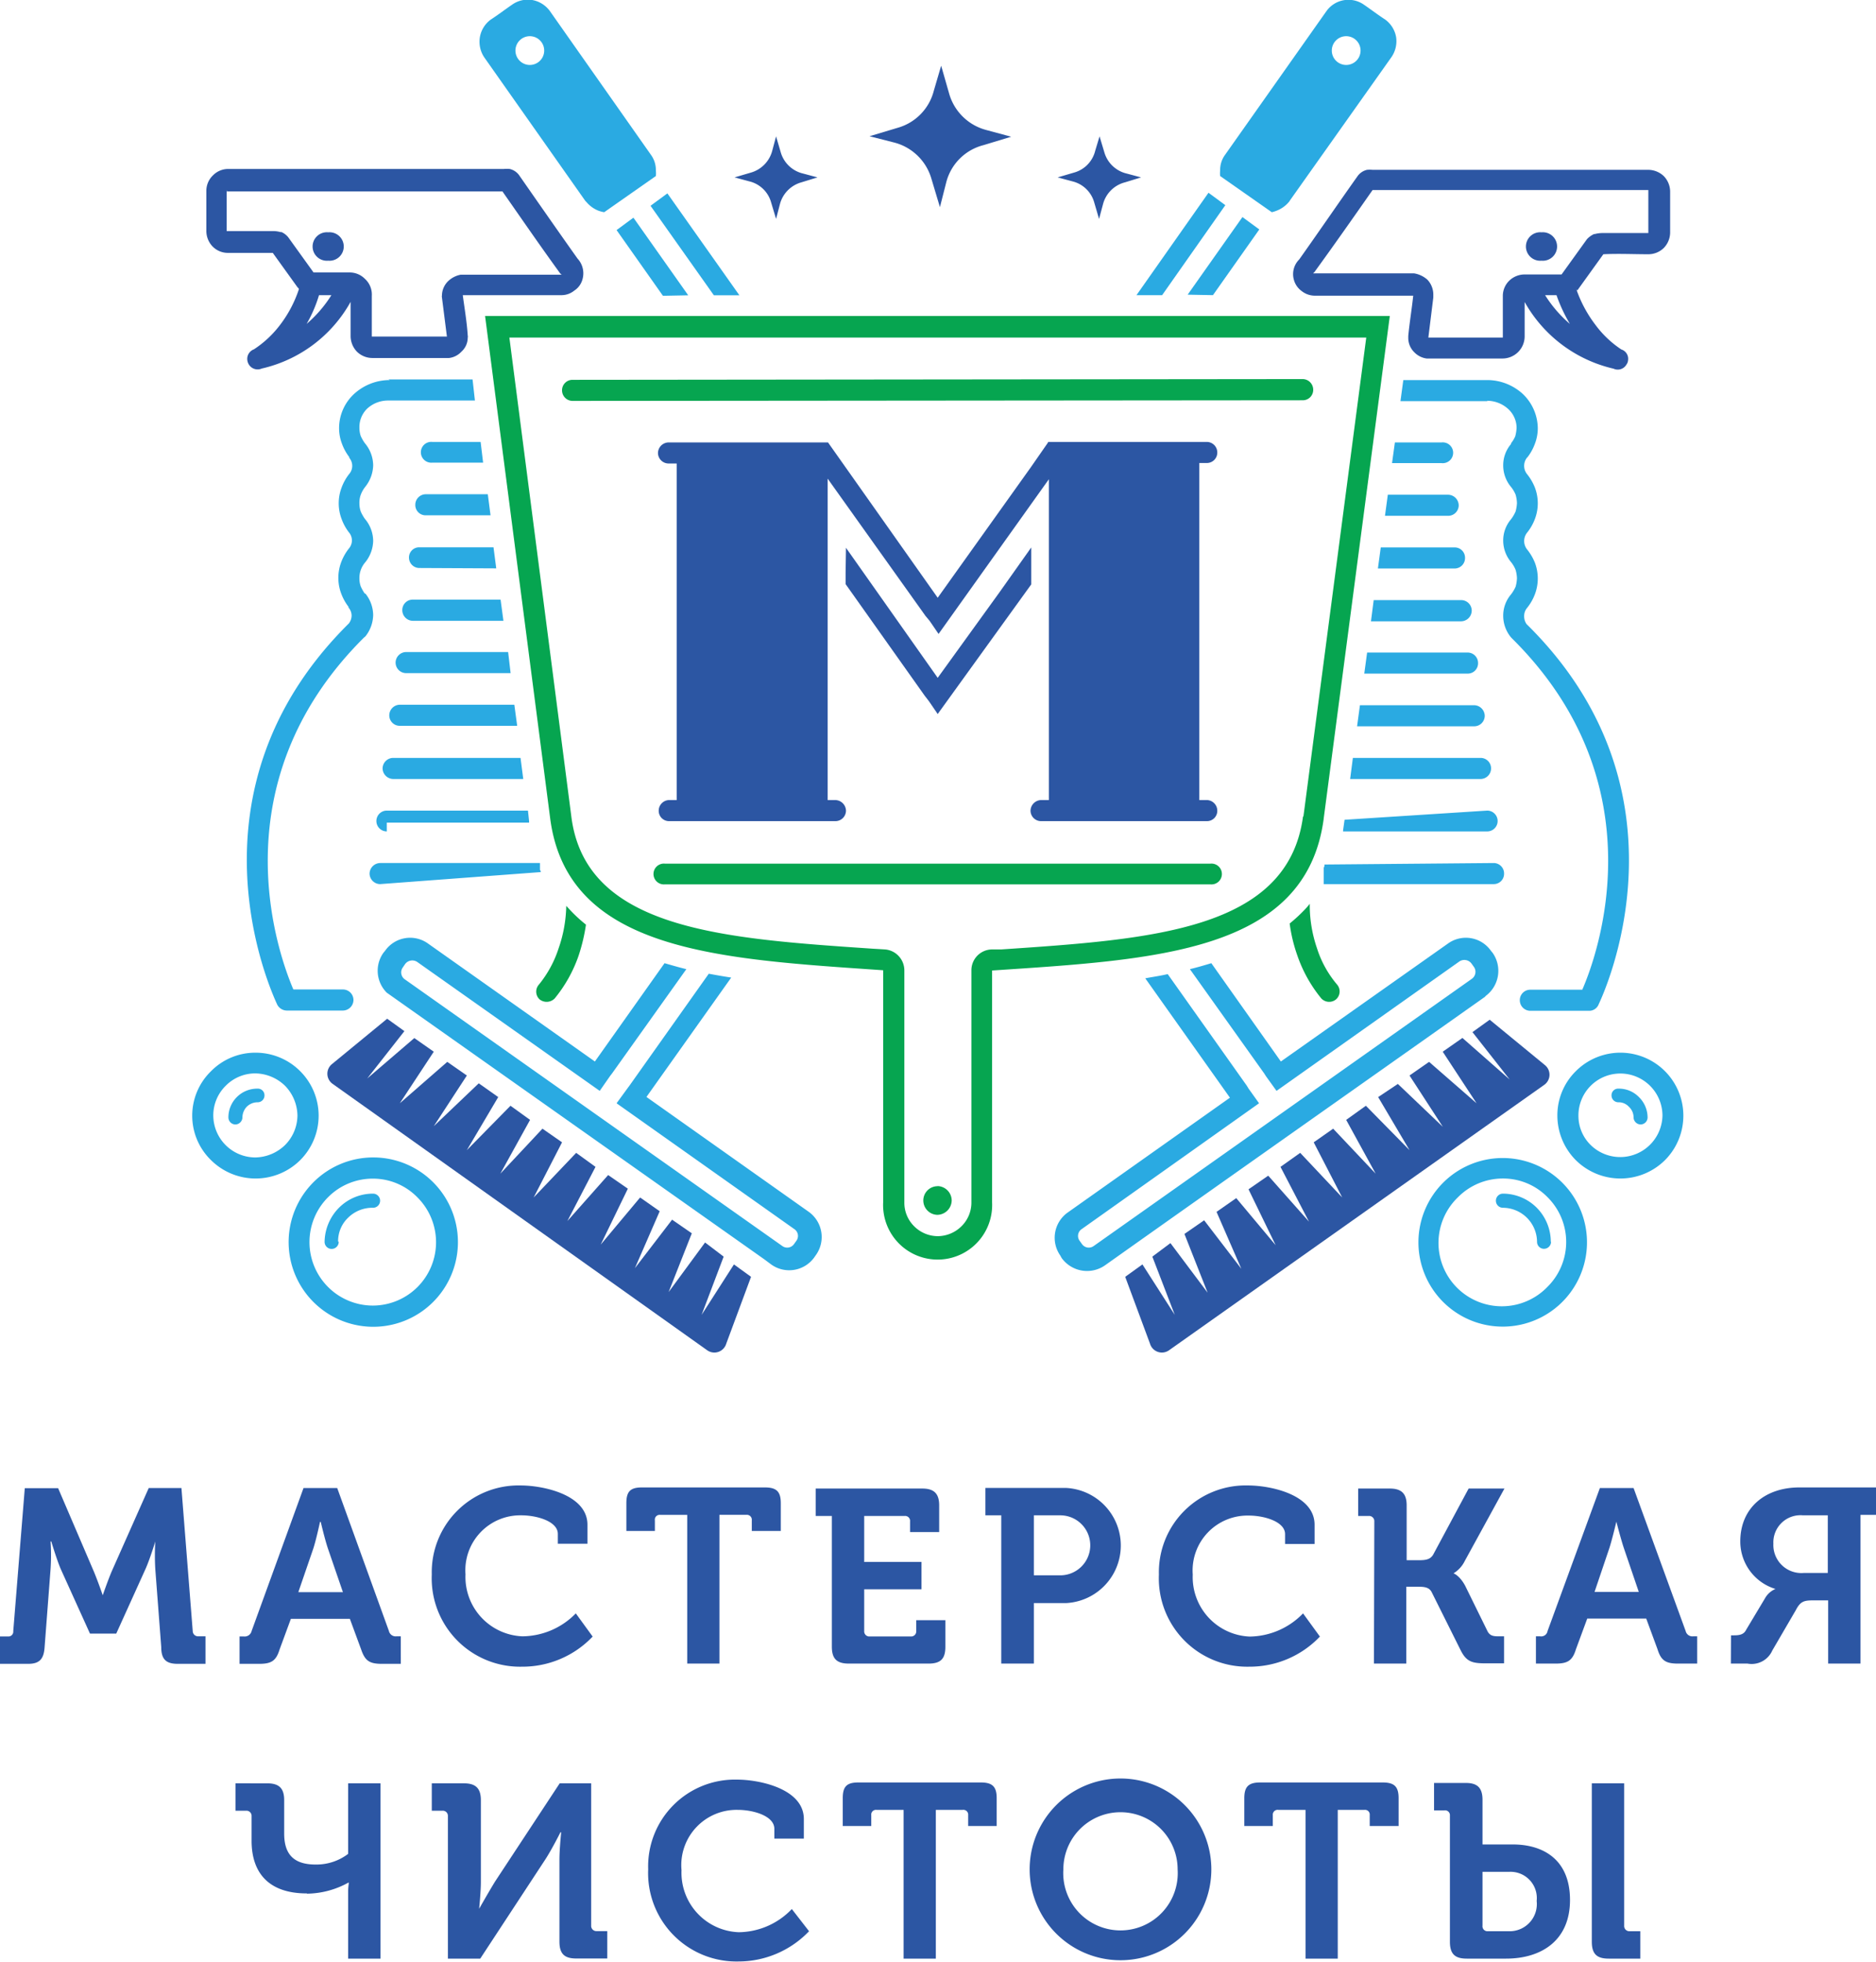
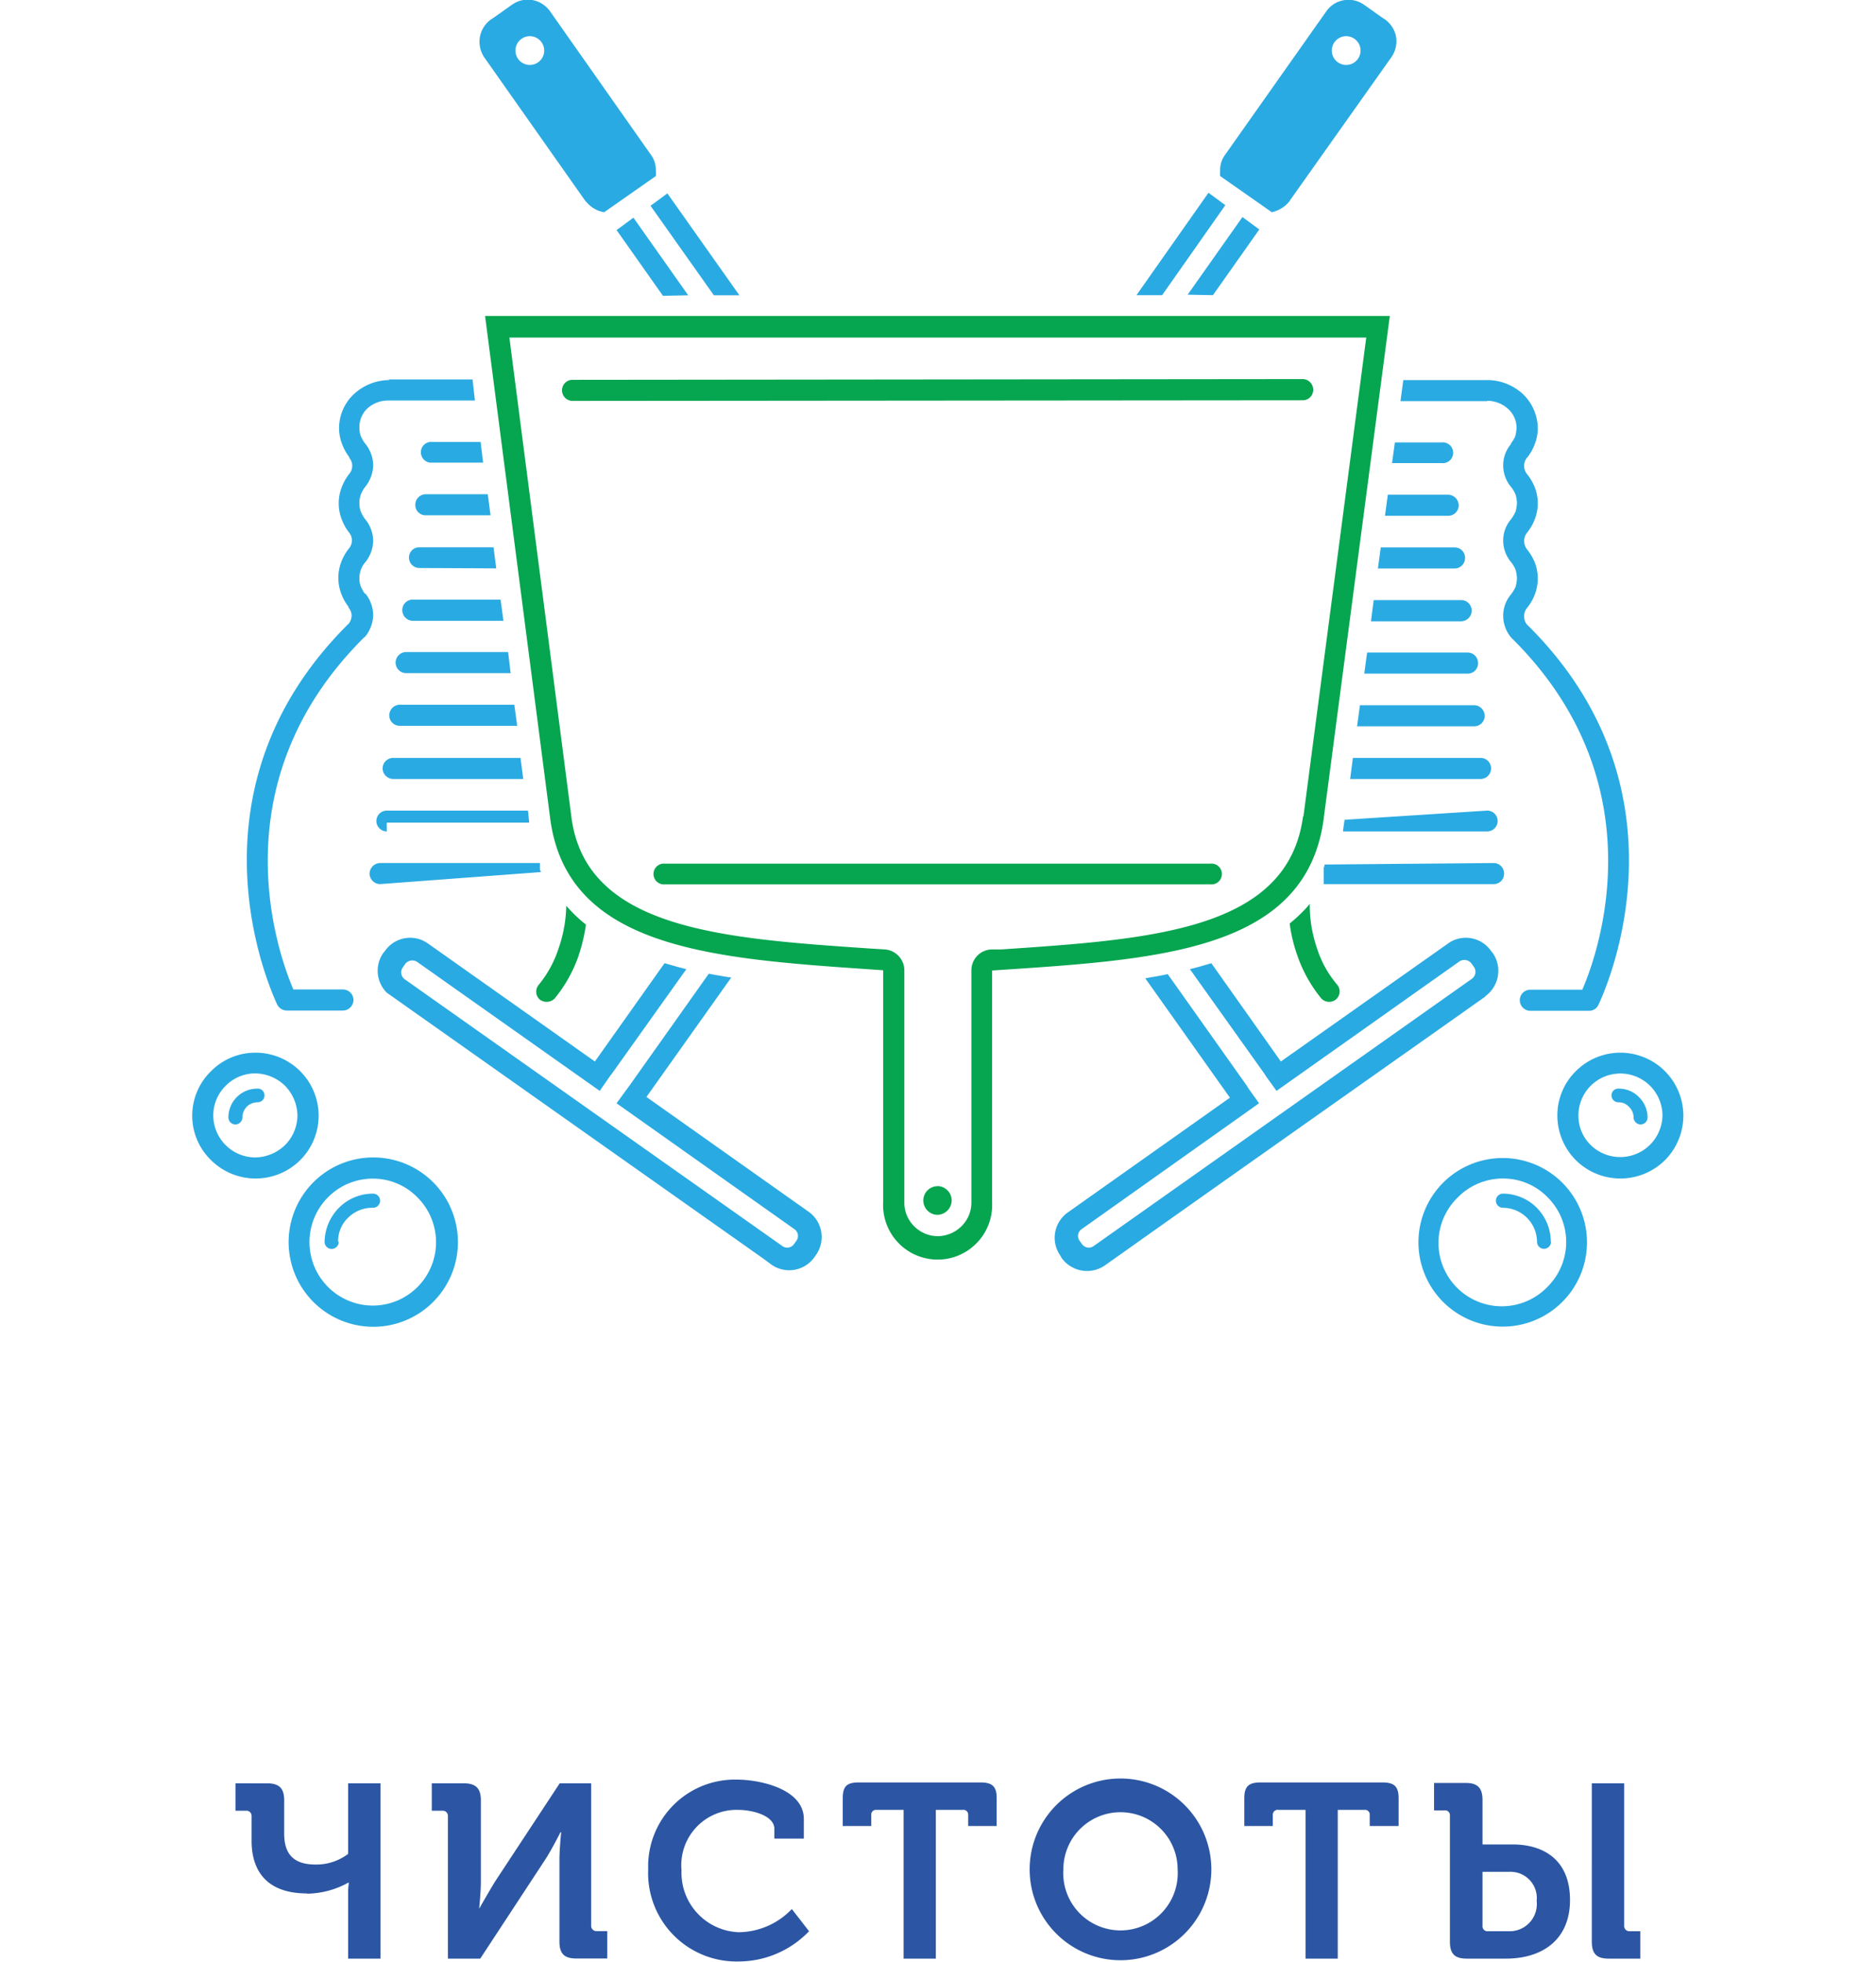
<svg xmlns="http://www.w3.org/2000/svg" viewBox="0 0 151.37 158.26">
  <defs>
    <style>.cls-1{fill:#2c56a3;}.cls-2{fill:#2aaae2;}.cls-3{fill:#06a550;fill-rule:evenodd;}</style>
  </defs>
  <title>logo_mch</title>
  <g id="Слой_2" data-name="Слой 2">
    <g id="Слой_1-2" data-name="Слой 1">
      <path class="cls-1" d="M24.77,152.76a7.05,7.05,0,0,0,3.32-.88h.06a5,5,0,0,0-.06.65V158H30.7V143.86H28.09v5.69a4.23,4.23,0,0,1-2.63.86c-1.79,0-2.53-.86-2.53-2.5v-2.69c0-.94-.39-1.36-1.36-1.36H19v2.21h.85a.41.41,0,0,1,.45.42v2c0,2.63,1.42,4.25,4.45,4.25ZM36.14,158h2.61L44,150c.54-.83,1.22-2.19,1.22-2.19h.06s-.14,1.36-.14,2.19v6.63c0,1,.42,1.36,1.36,1.36H49v-2.21h-.85a.42.42,0,0,1-.45-.45V143.86H45.16l-5.22,7.93c-.51.83-1.28,2.19-1.28,2.19h0s.14-1.34.14-2.16v-6.6c0-.94-.4-1.36-1.36-1.36H34.84v2.21h.85a.41.41,0,0,1,.45.42Zm16.16-7.2a7.13,7.13,0,0,0,7.28,7.43,7.88,7.88,0,0,0,5.7-2.44L63.89,154a6,6,0,0,1-4.28,1.87,4.8,4.8,0,0,1-4.62-5A4.46,4.46,0,0,1,59.53,146c1.24,0,2.95.48,2.95,1.53v.79h2.38v-1.58c0-2.44-3.57-3.18-5.39-3.18a7,7,0,0,0-7.17,7.23ZM72.91,158h2.6v-12h2.16a.39.39,0,0,1,.45.42v.88h2.3v-2.24c0-.93-.34-1.27-1.28-1.27H69.25c-.94,0-1.25.34-1.25,1.27v2.24h2.3v-.88a.38.38,0,0,1,.42-.42h2.19Zm10.17-7.2a7.33,7.33,0,1,0,14.66,0,7.33,7.33,0,0,0-14.66,0Zm2.72,0a4.61,4.61,0,1,1,9.22,0,4.62,4.62,0,1,1-9.22,0Zm19.54,7.2h2.6v-12h2.16a.38.38,0,0,1,.42.42v.88h2.33v-2.24c0-.93-.34-1.27-1.28-1.27h-9.89c-.94,0-1.28.34-1.28,1.27v2.24h2.3v-.88a.39.39,0,0,1,.45-.42h2.19Zm23.1-1.36c0,1,.42,1.36,1.36,1.36h2.55v-2.21h-.85a.42.42,0,0,1-.45-.45V143.86h-2.61Zm-11.45,0c0,1,.42,1.36,1.36,1.36h3.17c2.84,0,5.16-1.45,5.16-4.73s-2.18-4.48-4.62-4.48h-2.44v-3.6c0-.94-.39-1.36-1.33-1.36h-2.58v2.21h.85a.39.39,0,0,1,.43.42Zm2.63-1.3V151h2.13a2.12,2.12,0,0,1,2.24,2.35,2.19,2.19,0,0,1-2.24,2.44h-1.7a.4.4,0,0,1-.43-.45Z" />
-       <path class="cls-1" d="M0,134.22H2.27c.93,0,1.27-.4,1.33-1.36l.48-6.29a16.43,16.43,0,0,0,0-2.22h.06s.42,1.42.76,2.22l2.36,5.21H9.38l2.36-5.21c.36-.8.79-2.22.79-2.22h0a19.13,19.13,0,0,0,0,2.22l.48,6.29c0,1,.39,1.36,1.33,1.36h2.24V132H16a.43.43,0,0,1-.45-.43l-.91-11.53H12L9,126.79c-.34.82-.71,1.9-.71,1.9h0s-.37-1.08-.71-1.9l-2.89-6.74H2l-.93,11.53a.39.39,0,0,1-.43.43H0Zm19.33,0h1.59c1,0,1.36-.26,1.64-1.16l.91-2.47h4.76l.91,2.47c.31.9.65,1.16,1.67,1.16h1.53V132H32a.56.56,0,0,1-.62-.43l-4.17-11.53H24.49L20.3,131.58a.57.57,0,0,1-.63.43h-.34Zm4.74-5.78,1.22-3.55c.25-.79.53-2.12.53-2.12h.06s.31,1.33.57,2.12l1.22,3.55ZM34.84,127a7.13,7.13,0,0,0,7.28,7.45,7.81,7.81,0,0,0,5.7-2.43l-1.36-1.87A6.08,6.08,0,0,1,42.15,132a4.79,4.79,0,0,1-4.59-5,4.43,4.43,0,0,1,4.51-4.76c1.24,0,2.94.48,2.94,1.5v.79H47.4V123c0-2.43-3.58-3.17-5.39-3.17a7,7,0,0,0-7.17,7.2Zm20.61,7.2h2.6v-12h2.16a.4.4,0,0,1,.45.45v.85H63v-2.24c0-.93-.34-1.27-1.28-1.27H51.79c-.94,0-1.25.34-1.25,1.27v2.24h2.3v-.85a.39.39,0,0,1,.42-.45h2.19Zm11.67-1.36c0,1,.43,1.36,1.37,1.36h6.43c1,0,1.36-.4,1.36-1.36V130.7H73.93v.88a.41.41,0,0,1-.46.43H70.19a.41.41,0,0,1-.46-.43v-3.37h4.62V126H69.73v-3.71H73a.4.4,0,0,1,.43.45v.85h2.35v-2.15c0-.94-.4-1.36-1.36-1.36H65.82v2.21h1.3Zm13.67,1.36h2.63v-4.88H86a4.65,4.65,0,0,0,0-9.29H79.51v2.21h1.28Zm2.63-7.12v-4.84h2.13a2.42,2.42,0,0,1,0,4.84ZM93.51,127a7.13,7.13,0,0,0,7.29,7.45,7.81,7.81,0,0,0,5.7-2.43l-1.36-1.87a6.08,6.08,0,0,1-4.31,1.87,4.8,4.8,0,0,1-4.59-5,4.43,4.43,0,0,1,4.53-4.76c1.22,0,2.92.48,2.92,1.5v.79h2.38V123c0-2.43-3.54-3.17-5.38-3.17a7,7,0,0,0-7.18,7.2Zm17.35,7.2h2.61V128h.85c.54,0,1,0,1.22.48l2.32,4.65c.46.91.91,1.05,2,1.05h1.5V132H121c-.45,0-.79,0-1-.46l-1.78-3.62c-.46-.85-.94-1-.94-1v0a2.4,2.4,0,0,0,.91-1l3.2-5.84h-2.89l-2.86,5.33c-.23.39-.6.45-1.14.45h-1v-4.42c0-.94-.4-1.36-1.36-1.36h-2.55v2.21h.85a.42.42,0,0,1,.45.45Zm13.07,0h1.59c1,0,1.36-.26,1.64-1.16l.91-2.47h4.76l.91,2.47c.28.9.65,1.16,1.64,1.16h1.56V132h-.31a.56.56,0,0,1-.62-.43l-4.2-11.53h-2.72l-4.22,11.53a.52.52,0,0,1-.6.43h-.34Zm4.73-5.78,1.2-3.55c.25-.79.56-2.12.56-2.12h0s.34,1.33.6,2.12l1.21,3.55Zm11,5.78H141a1.82,1.82,0,0,0,2-1.05l1.9-3.26c.37-.71.65-.79,1.42-.79h1.19v5.1h2.61v-12h1.3v-2.21h-6.24c-2.75,0-4.76,1.64-4.76,4.36a4,4,0,0,0,2.84,3.83v0a1.72,1.72,0,0,0-.85.76l-1.51,2.52c-.19.4-.54.46-1,.46h-.23Zm5.87-7.31a2.26,2.26,0,0,1-2.44-2.36,2.19,2.19,0,0,1,2.39-2.29h2v4.65Z" />
      <path class="cls-2" d="M30.1,93.37a6.83,6.83,0,1,1-4.81,2,6.81,6.81,0,0,1,4.81-2Zm-9.49-8.45a5.07,5.07,0,0,1,3.6,1.48h0a5.07,5.07,0,0,1,0,7.2h0a5.11,5.11,0,0,1-7.17,0h0a5,5,0,0,1,0-7.2h0a5,5,0,0,1,3.57-1.48ZM121.27,95.07a5.08,5.08,0,0,0-3.63,1.51,5.11,5.11,0,1,0,7.23,7.22,5.09,5.09,0,0,0,0-7.22,5,5,0,0,0-3.6-1.51Zm9.46-8.47a3.38,3.38,0,0,0-3.37,3.4,3.3,3.3,0,0,0,1,2.38v0A3.41,3.41,0,0,0,134.14,90a3.4,3.4,0,0,0-3.41-3.4Zm-81.35,0,6-8.42c-.59-.14-1.16-.31-1.76-.48L48,85.63,34.53,76.11a2.47,2.47,0,0,0-3.46.59l-.14.17a2.5,2.5,0,0,0,.28,3.21l30.42,21.48,0,0,.62.46a2.49,2.49,0,0,0,3.46-.6l.14-.2a2.5,2.5,0,0,0-.59-3.46l-13.1-9.27L59,78.86c-.59-.09-1.22-.2-1.81-.31l-6.38,9-.17.23L49.75,89,64.09,99.15a.66.66,0,0,1,.17.94l-.2.28a.67.67,0,0,1-.93.15L32.66,79a.68.68,0,0,1-.17-.94l.19-.28a.72.72,0,0,1,1-.17L48.39,88l.85-1.22ZM31.72,62.84a.87.87,0,0,1-.85-.85.86.86,0,0,1,.85-.85H42l.22,1.7Zm-.51,4.23a.84.84,0,1,1,0-1.68H42.6l.09.85h0v0h0v.06h0v0h0v0h0v0h0l0,0v0h0v.06h0v0h0v0h0v0h0v0h0v0h0v0h0v0h0v0h0v0h0l0,0h0v0h0v0h0v0h0v0h0v0h0l0,0h0v0h0v0H31.21Zm-.54,4.25a.86.86,0,0,1-.85-.85.87.87,0,0,1,.85-.85h12.9v0h0v0l0,0v0h0l0,0v.06l0,0h0v0l0,0V70h0V70l0,0v0h0v0l0,0v0h0v0h0l0,0v.06l0,0h0l0,0v.06h0v0l0,0v0h0l0,0,0,.06v0h0l0,0v0l0,0v0h0l0,0v0l0,0v0h0l0,0v0l0,0h0v0h0v0l0,0v0h0l.06.09v0h0l0,.08h0l0,0v0l0,0Zm4.22-34a.84.84,0,1,1,0-1.67h3.89l.2,1.67Zm-.53,4.25a.83.83,0,0,1-.85-.85.85.85,0,0,1,.85-.85h5l.22,1.7Zm-.54,4.25A.84.84,0,0,1,33,45a.82.82,0,0,1,.82-.85h6l.22,1.7Zm-.51,4.26a.86.86,0,0,1-.85-.86.84.84,0,0,1,.85-.85h7.08l.23,1.71Zm-.54,4.22a.85.85,0,0,1-.85-.85.86.86,0,0,1,.85-.85H41l.2,1.7Zm-.51,4.25a.84.84,0,0,1-.85-.85.86.86,0,0,1,.85-.85H41.5l.23,1.7ZM120,65.39a.84.84,0,1,1,0,1.68H108.37v0h0v0h0v0h0l0,0h0v0h0v0h0v0h0v0h0v0h0v0h0v0h0v0h0v-.09h0l0,0h0v0h0v0h0v0h0v0h0l0,0h0v0h0v0h0v0h0v0h0v0h0v0h0v0l.12-.85Zm.54,4.23a.84.84,0,0,1,.82.85.83.83,0,0,1-.82.85H106.81l0,0v0l0,0h0l0,0v0l0-.06,0,0v0l0,0v0l0,0v0h0v0h0l0,0v0l0,0v0h0l0,0v0l0,0v0h0l0,0v0l0,0,0,0v0l0,0v0l0,0v0l0,0h0v0l0,0v0h0l0-.06v0l0,0v0l0,0,0,0V70h0l.06-.14,0,0v0l0,0h0v-.06l0,0,0-.06v0Zm-4.22-33.93a.84.84,0,1,1,0,1.67h-4l.23-1.67Zm.53,4.22a.87.87,0,0,1,.85.85.85.85,0,0,1-.85.85h-5.1l.23-1.7Zm.51,4.25a.83.83,0,0,1,.85.85.84.84,0,0,1-.85.85h-6.18l.23-1.7Zm.54,4.25a.85.85,0,0,1,.85.85.87.87,0,0,1-.85.86h-7.28l.22-1.71Zm.51,4.23a.84.84,0,0,1,.85.85.83.83,0,0,1-.85.85h-8.33l.23-1.7Zm.54,4.25a.87.87,0,0,1,.85.85.85.85,0,0,1-.85.85H109.5l.23-1.7Zm.51,4.25a.84.84,0,0,1,.85.85.85.85,0,0,1-.85.85H108.94l.22-1.7ZM31.35,30.61h6.78l.19,1.7h-7a2.48,2.48,0,0,0-1.7.66A2.08,2.08,0,0,0,29,34.5a2.06,2.06,0,0,0,.11.68,3.39,3.39,0,0,0,.32.56l.05.06a2.81,2.81,0,0,1,.63,1.73,2.88,2.88,0,0,1-.63,1.73v0a2.36,2.36,0,0,0-.37.65,1.83,1.83,0,0,0-.11.68,2,2,0,0,0,.11.68,3.49,3.49,0,0,0,.32.57l.05.06a2.79,2.79,0,0,1,.63,1.73,2.85,2.85,0,0,1-.63,1.72h0A1.93,1.93,0,0,0,29,46.63a1.9,1.9,0,0,0,.11.68,3.49,3.49,0,0,0,.32.57l.05,0a2.81,2.81,0,0,1,.63,1.73,2.85,2.85,0,0,1-.63,1.73l-.11.09C17.43,63.3,22.51,77.1,23.67,79.82h4a.85.85,0,0,1,.85.85.86.86,0,0,1-.85.85H23.13a.88.88,0,0,1-.79-.54c-.48-1.07-7.88-17.15,5.81-30.69a1.07,1.07,0,0,0,.22-.63,1,1,0,0,0-.25-.65l0-.06a4.15,4.15,0,0,1-.59-1.07,3.59,3.59,0,0,1-.23-1.25,3.63,3.63,0,0,1,.23-1.28,4.14,4.14,0,0,1,.62-1.1h0a1,1,0,0,0,0-1.31l0,0a4.05,4.05,0,0,1-.59-1.08,3.57,3.57,0,0,1,0-2.52,4,4,0,0,1,.62-1.11h0a1,1,0,0,0,0-1.3l0-.06a4.05,4.05,0,0,1-.59-1.08,3.49,3.49,0,0,1-.23-1.24,3.76,3.76,0,0,1,1.22-2.78,4.25,4.25,0,0,1,2.86-1.11Zm88.5,49.75a2.52,2.52,0,0,0,.59-3.49l-.14-.17a2.47,2.47,0,0,0-3.46-.59l-13.49,9.52L97.74,77.7c-.57.17-1.14.34-1.73.48l6,8.42.14.22L103,88l14.74-10.43a.72.72,0,0,1,1,.17l.2.28a.69.69,0,0,1-.18.94L88.24,100.52a.67.67,0,0,1-.93-.15l-.2-.28a.66.66,0,0,1,.17-.94L101.59,89l-.85-1.19-.14-.23-6.38-9c-.59.14-1.19.22-1.81.34l6.83,9.63-13.1,9.27a2.5,2.5,0,0,0-.59,3.46l.11.2a2.53,2.53,0,0,0,3.49.6c10.2-7.23,20.47-14.46,30.7-21.69Zm.17-48H113l.23-1.7H120a4.25,4.25,0,0,1,2.86,1.11,3.87,3.87,0,0,1,1.22,2.78,3.49,3.49,0,0,1-.23,1.24,4.05,4.05,0,0,1-.59,1.08l-.06.06a1.07,1.07,0,0,0,0,1.3h0a4.14,4.14,0,0,1,.65,1.11,3.57,3.57,0,0,1,0,2.52,4,4,0,0,1-.65,1.13,1.09,1.09,0,0,0,0,1.31,4.25,4.25,0,0,1,.65,1.1,3.63,3.63,0,0,1,.23,1.28,3.59,3.59,0,0,1-.23,1.25,4,4,0,0,1-.65,1.13,1,1,0,0,0-.22.65,1.1,1.1,0,0,0,.19.63C136.89,63.83,129.51,79.91,129,81a.82.82,0,0,1-.79.54h-4.73a.85.85,0,0,1-.85-.85.84.84,0,0,1,.85-.85h4.19c1.19-2.72,6.27-16.55-5.7-28.37l-.08-.09h0a2.74,2.74,0,0,1-.6-1.7,2.64,2.64,0,0,1,.63-1.73,3,3,0,0,0,.37-.62,2.93,2.93,0,0,0,.11-.68,2.69,2.69,0,0,0-.11-.68,2.43,2.43,0,0,0-.37-.63,2.71,2.71,0,0,1-.63-1.72,2.62,2.62,0,0,1,.63-1.73,3.06,3.06,0,0,0,.37-.63,3.11,3.11,0,0,0,.11-.68,2.76,2.76,0,0,0-.11-.68,2.55,2.55,0,0,0-.37-.62h0a2.7,2.7,0,0,1-.63-1.73,2.64,2.64,0,0,1,.63-1.73l0-.06a2.46,2.46,0,0,0,.34-.56,3.32,3.32,0,0,0,.11-.68,2.08,2.08,0,0,0-.68-1.53,2.53,2.53,0,0,0-1.7-.66Zm-66.53-8.5-3.74-5.3,1.36-1,4.42,6.26Zm-1-7.26,1.36-1,5.81,8.22H57.6ZM42.75,2.92a1.16,1.16,0,1,0,0,2.32,1.16,1.16,0,0,0,0-2.32Zm6,14.2a3,3,0,0,1-.43-.11,2.43,2.43,0,0,1-1-.71l-.09-.09L39.09,4.65A2.26,2.26,0,0,1,38.72,3a2.22,2.22,0,0,1,.88-1.42c.6-.39,1.16-.82,1.73-1.21A2.19,2.19,0,0,1,42.94,0a2.25,2.25,0,0,1,1.42.88L52.53,12.5a2.06,2.06,0,0,1,.39,1.25,2.12,2.12,0,0,1,0,.45Zm49.12,6.69,3.74-5.3-1.36-1-4.42,6.26Zm1-7.26-1.36-1L91.7,23.81h2.07Zm9.75-13.63a1.16,1.16,0,1,1,0,2.32,1.16,1.16,0,1,1,0-2.32Zm-6,14.2A2.69,2.69,0,0,0,103,17a2.43,2.43,0,0,0,1-.71s.06-.06.06-.09l8.19-11.56A2.26,2.26,0,0,0,112.65,3a2.22,2.22,0,0,0-.88-1.42c-.6-.39-1.16-.82-1.73-1.21a2.18,2.18,0,0,0-3,.51L98.84,12.5a2.06,2.06,0,0,0-.39,1.25,2.12,2.12,0,0,0,0,.45ZM127.16,86.4a5.08,5.08,0,1,1,7.17,7.2h0a5.11,5.11,0,0,1-7.17,0,5.11,5.11,0,0,1-1.5-3.6,5,5,0,0,1,1.5-3.6Zm-10.71,9a6.8,6.8,0,1,1-2,4.8,6.81,6.81,0,0,1,2-4.8ZM23,87.59a3.51,3.51,0,0,0-2.41-1,3.34,3.34,0,0,0-2.38,1h0a3.35,3.35,0,0,0-1,2.41,3.4,3.4,0,0,0,3.38,3.37,3.53,3.53,0,0,0,2.41-1v0A3.42,3.42,0,0,0,24,90a3.51,3.51,0,0,0-1-2.41Zm10.68,9a5,5,0,0,0-3.6-1.51,5.07,5.07,0,0,0-3.62,1.51,5.12,5.12,0,0,0,3.62,8.73,5.11,5.11,0,0,0,3.6-8.73Z" />
      <path class="cls-2" d="M27.33,100.18a.57.57,0,0,1-1.14,0,4,4,0,0,1,1.16-2.75h0a3.87,3.87,0,0,1,2.75-1.14.57.57,0,0,1,0,1.14,2.78,2.78,0,0,0-2,.79v0a2.62,2.62,0,0,0-.82,1.93Z" />
      <path class="cls-2" d="M19.56,90.14a.58.58,0,0,1-.57.57.57.57,0,0,1-.56-.57,2.31,2.31,0,0,1,.68-1.64h0a2.32,2.32,0,0,1,1.67-.68.53.53,0,0,1,.56.53.55.55,0,0,1-.56.57,1.24,1.24,0,0,0-.88.37h0a1.28,1.28,0,0,0-.34.85Z" />
      <path class="cls-2" d="M125.15,100.18a.57.57,0,0,1-.57.56.56.56,0,0,1-.56-.56,2.77,2.77,0,0,0-2.75-2.75.57.57,0,0,1,0-1.14A3.87,3.87,0,0,1,124,97.43a3.92,3.92,0,0,1,1.13,2.75Z" />
      <path class="cls-2" d="M132.94,90.14a.57.57,0,0,1-.56.57.58.58,0,0,1-.57-.57,1.17,1.17,0,0,0-.37-.85,1.12,1.12,0,0,0-.85-.37.55.55,0,0,1-.56-.57.53.53,0,0,1,.56-.53,2.25,2.25,0,0,1,1.65.68,2.31,2.31,0,0,1,.7,1.64Z" />
-       <path class="cls-1" d="M68.26,44.19l7.4,10.49,5-6.92,2.55-3.6h0l0,1.59v1.39L75.66,57.6l-.6-.88-.14-.2-.31-.4-6.38-9V46.2ZM75.94,5.3l.65,2.27a4.23,4.23,0,0,0,3,2.92l2,.54-2.24.68a4.16,4.16,0,0,0-3,3l-.51,2-.68-2.27a4.23,4.23,0,0,0-3-2.94l-2-.51,2.27-.68a4.18,4.18,0,0,0,2.92-3ZM88.72,11l.4,1.33A2.46,2.46,0,0,0,90.91,14l1.16.31-1.3.4A2.46,2.46,0,0,0,89,16.47l-.32,1.19-.39-1.33a2.42,2.42,0,0,0-1.76-1.7l-1.19-.32,1.33-.39a2.42,2.42,0,0,0,1.7-1.76Zm-26.1,0L63,12.3A2.46,2.46,0,0,0,64.8,14l1.16.31-1.3.4a2.48,2.48,0,0,0-1.73,1.76l-.31,1.19-.4-1.33a2.41,2.41,0,0,0-1.76-1.7l-1.19-.32,1.33-.39a2.49,2.49,0,0,0,1.71-1.76ZM25.74,23.81a10.76,10.76,0,0,1-1,2.32,10.21,10.21,0,0,0,2-2.32Zm.74-5.07a1.15,1.15,0,1,0,0,2.29,1.15,1.15,0,1,0,0-2.29Zm1.81,5.61a11,11,0,0,1-7.17,5.38.83.83,0,0,1-1.05-.34.89.89,0,0,1-.11-.31h0v0a.82.82,0,0,1,.53-.9,8.43,8.43,0,0,0,2.13-2,9.79,9.79,0,0,0,1.5-2.86.36.36,0,0,0-.11-.14h0l-2-2.78c-1.19,0-2.41,0-3.63,0h0a1.72,1.72,0,0,1-1.22-.51,1.81,1.81,0,0,1-.51-1.25h0V15.39a1.72,1.72,0,0,1,.54-1.25h0a1.72,1.72,0,0,1,1.22-.51H40.65a2.75,2.75,0,0,1,.48,0,1.31,1.31,0,0,1,.74.48c1.56,2.24,3.14,4.51,4.73,6.75A1.75,1.75,0,0,1,47,22.53a1.56,1.56,0,0,1-.66.91,1.64,1.64,0,0,1-1,.37h-8c.14,1.05.34,2.24.4,3.26a.34.34,0,0,1,0,.17,1.52,1.52,0,0,1-.51,1.13,1.62,1.62,0,0,1-1,.51l0,0H30.05a1.79,1.79,0,0,1-1.25-.51,1.83,1.83,0,0,1-.51-1.25h0Zm-10-9v3.29h0a0,0,0,0,0,0,0v0H22a2.2,2.2,0,0,1,.62.08l.09,0a1.46,1.46,0,0,1,.53.4l.06.08,2,2.78h2.92a1.72,1.72,0,0,1,1.22.51l0,0A1.71,1.71,0,0,1,30,23.87h0v3.28h0v0s0,0,.06,0H36a.09.09,0,0,0,.06,0L35.66,24h0a.4.4,0,0,1,0-.17,1.64,1.64,0,0,1,.51-1.16,2,2,0,0,1,1-.51h8.16a0,0,0,0,0,0,0l0,0s-.11-.05-.2-.2c-1.56-2.15-3.06-4.33-4.59-6.52H18.34s0,0,0,.06ZM133,18.68V15.33H110.75c-1.53,2.19-3.06,4.37-4.62,6.52-.09.15-.17.17-.17.2s0,0,0,0,0,0,0,0h8.13a2.13,2.13,0,0,1,1.08.51,1.74,1.74,0,0,1,.48,1.16V24h0l-.4,3.23s0,0,.06,0h5.95a0,0,0,0,0,0,0l0,0h0V23.87h0a1.71,1.71,0,0,1,.51-1.22v0a1.79,1.79,0,0,1,1.25-.51H126l2-2.78.06-.08a1.87,1.87,0,0,1,.56-.4l.06,0a2.46,2.46,0,0,1,.65-.08H133v-.06Zm-8.62.06a1.15,1.15,0,1,0,0,2.29,1.15,1.15,0,1,0,0-2.29Zm2.81,4.59a10.24,10.24,0,0,0,1.53,2.86,8.28,8.28,0,0,0,2.1,2,.79.79,0,0,1,.54.9v0h0a.63.63,0,0,1-.12.31.81.81,0,0,1-1.05.34,11.07,11.07,0,0,1-7.17-5.38v2.8h0a1.79,1.79,0,0,1-1.76,1.76h-6.15l0,0a1.69,1.69,0,0,1-1-.51,1.61,1.61,0,0,1-.48-1.13v-.17c.09-1,.29-2.21.4-3.26h-8a1.72,1.72,0,0,1-1-.37,1.65,1.65,0,0,1-.63-.91,1.67,1.67,0,0,1,.43-1.64c1.59-2.24,3.14-4.51,4.73-6.75a1.31,1.31,0,0,1,.74-.48,2.43,2.43,0,0,1,.45,0H133a1.83,1.83,0,0,1,1.25.51h0a1.81,1.81,0,0,1,.51,1.25v3.29h0a1.81,1.81,0,0,1-.51,1.25,1.78,1.78,0,0,1-1.25.51h0c-1.19,0-2.41-.06-3.63,0l-2,2.78h0a.6.6,0,0,1-.11.14Zm-2.52.48a10.17,10.17,0,0,0,2,2.32,12.82,12.82,0,0,1-1.08-2.32ZM58.39,101.37l-1.78,4.7L59.22,102l1.38,1-2,5.39a1,1,0,0,1-1.53.54L26.82,87.42a1,1,0,0,1-.06-1.56l4.48-3.68,1.39,1-3,3.82,3.8-3.26L35,84.84,32.26,89l3.83-3.34,1.58,1.1L35,90.85l3.63-3.46L40.2,88.5l-2.53,4.28,3.52-3.58,1.58,1.14-2.4,4.34,3.4-3.63,1.58,1.1L43.06,96.6,46.49,93l1.56,1.13L45.78,98.5l3.29-3.71,1.59,1.1-2.19,4.51,3.18-3.8,1.58,1.11-2,4.59,3-3.91,1.59,1.1-1.87,4.74,2.94-4Zm34.59,0,1.81,4.7L92.18,102l-1.39,1,2,5.39a1,1,0,0,0,1.53.54l30.3-21.43a1,1,0,0,0,.06-1.56l-4.48-3.68-1.39,1,3,3.82L118,83.73l-1.59,1.11L119.14,89l-3.83-3.34-1.58,1.1,2.69,4.14-3.63-3.46L111.2,88.5l2.53,4.28-3.52-3.58-1.59,1.14L111,94.68l-3.43-3.63L106,92.15l2.3,4.45L104.91,93l-1.59,1.13,2.3,4.42-3.29-3.71-1.59,1.1,2.19,4.51-3.18-3.8-1.59,1.11,2,4.59-3-3.91-1.59,1.1,1.87,4.74-3-4ZM66.81,35.69l8.85,12.53L83.17,37.7h0l1.39-2v-.05H97.37a.85.85,0,0,1,.85.85.84.84,0,0,1-.85.85h-.6V64.54h.6a.86.86,0,0,1,.85.85.83.83,0,0,1-.85.85H84a.85.85,0,0,1-.85-.85.88.88,0,0,1,.85-.85h.63c0-8.61,0-17.29,0-25.88l-8.9,12.48-.6-.88-.14-.2-.31-.37L66.78,38.61V64.54h.63a.88.88,0,0,1,.85.85.85.85,0,0,1-.85.85H54a.83.83,0,0,1-.85-.85.86.86,0,0,1,.85-.85h.6V37.39h-.66a.86.86,0,0,1-.85-.85.87.87,0,0,1,.85-.85H66.81Z" />
      <path class="cls-3" d="M106.81,66l5.33-40.51h-73L44.39,66c1.39,10.8,13.72,11.36,26.87,12.27V97a4.4,4.4,0,1,0,8.79,0V78.29c13.18-.88,25.34-1.44,26.76-12.27Zm-1.13,6.91V73a10.77,10.77,0,0,0,.59,3.51,8.49,8.49,0,0,0,1.62,2.92.85.85,0,0,1-.09,1.19.87.87,0,0,1-1.19-.08,11.2,11.2,0,0,1-1.93-3.46h0a12.63,12.63,0,0,1-.62-2.58,13.07,13.07,0,0,0,1.28-1.19,5,5,0,0,0,.34-.4Zm-58.4,1.68a14.57,14.57,0,0,1-.59,2.49h0a11.2,11.2,0,0,1-1.93,3.46.91.91,0,0,1-1.22.08.85.85,0,0,1-.06-1.19,9,9,0,0,0,1.59-2.92,11,11,0,0,0,.62-3.43l.09.09a11.88,11.88,0,0,0,1.5,1.42ZM46.2,32.34a.85.85,0,0,1-.85-.85.84.84,0,0,1,.85-.85l58.91-.06a.86.86,0,0,1,.85.85.84.84,0,0,1-.85.86Zm7.46,39a.84.84,0,1,1,0-1.67h44a.84.84,0,1,1,0,1.67Zm22,24.35a1.15,1.15,0,0,0-1.16,1.16A1.16,1.16,0,0,0,75.63,98a1.18,1.18,0,0,0,1.16-1.16,1.17,1.17,0,0,0-1.16-1.16Zm29.51-29.82,5.07-38.64H41.1l5,38.64C47.25,75,58.34,75.71,70.41,76.53l1,.06a1.7,1.7,0,0,1,1.56,1.7h0V97a2.66,2.66,0,0,0,.8,1.93,2.7,2.7,0,0,0,1.9.79,2.74,2.74,0,0,0,1.9-.79A2.67,2.67,0,0,0,78.38,97V78.29a1.68,1.68,0,0,1,1.67-1.7l.74,0c12.13-.82,23.13-1.53,24.35-10.74Z" />
    </g>
  </g>
</svg>